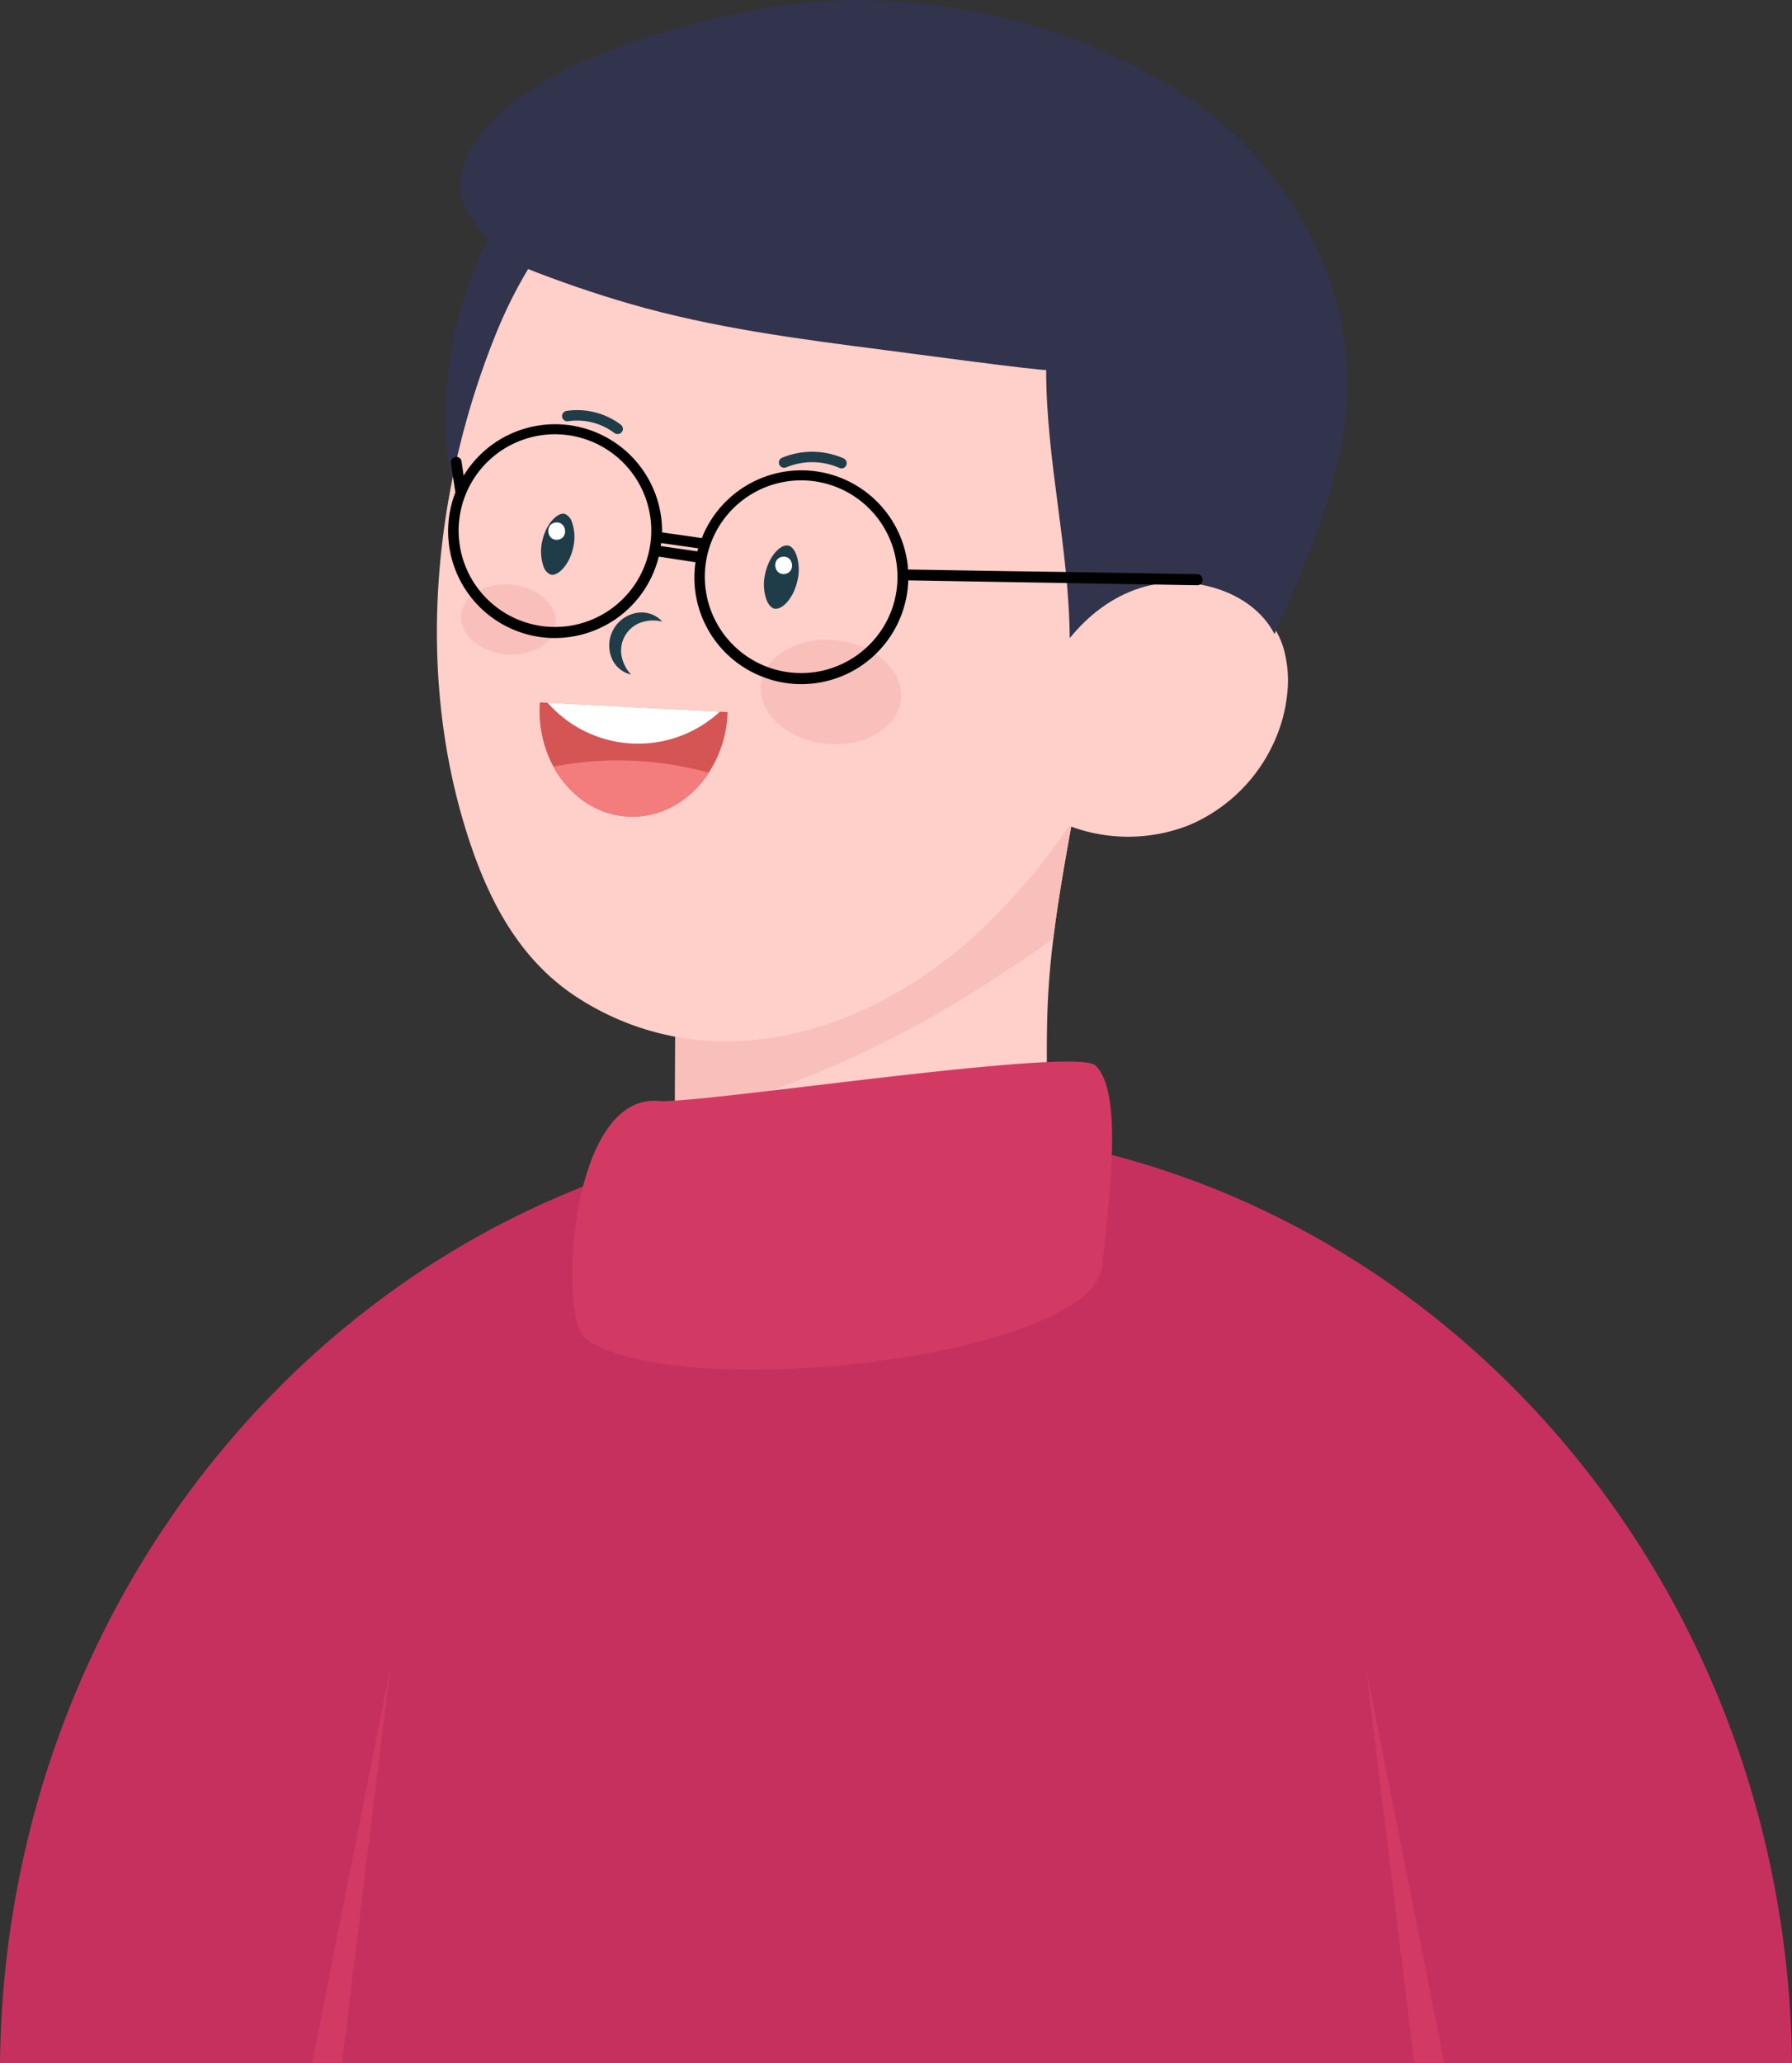
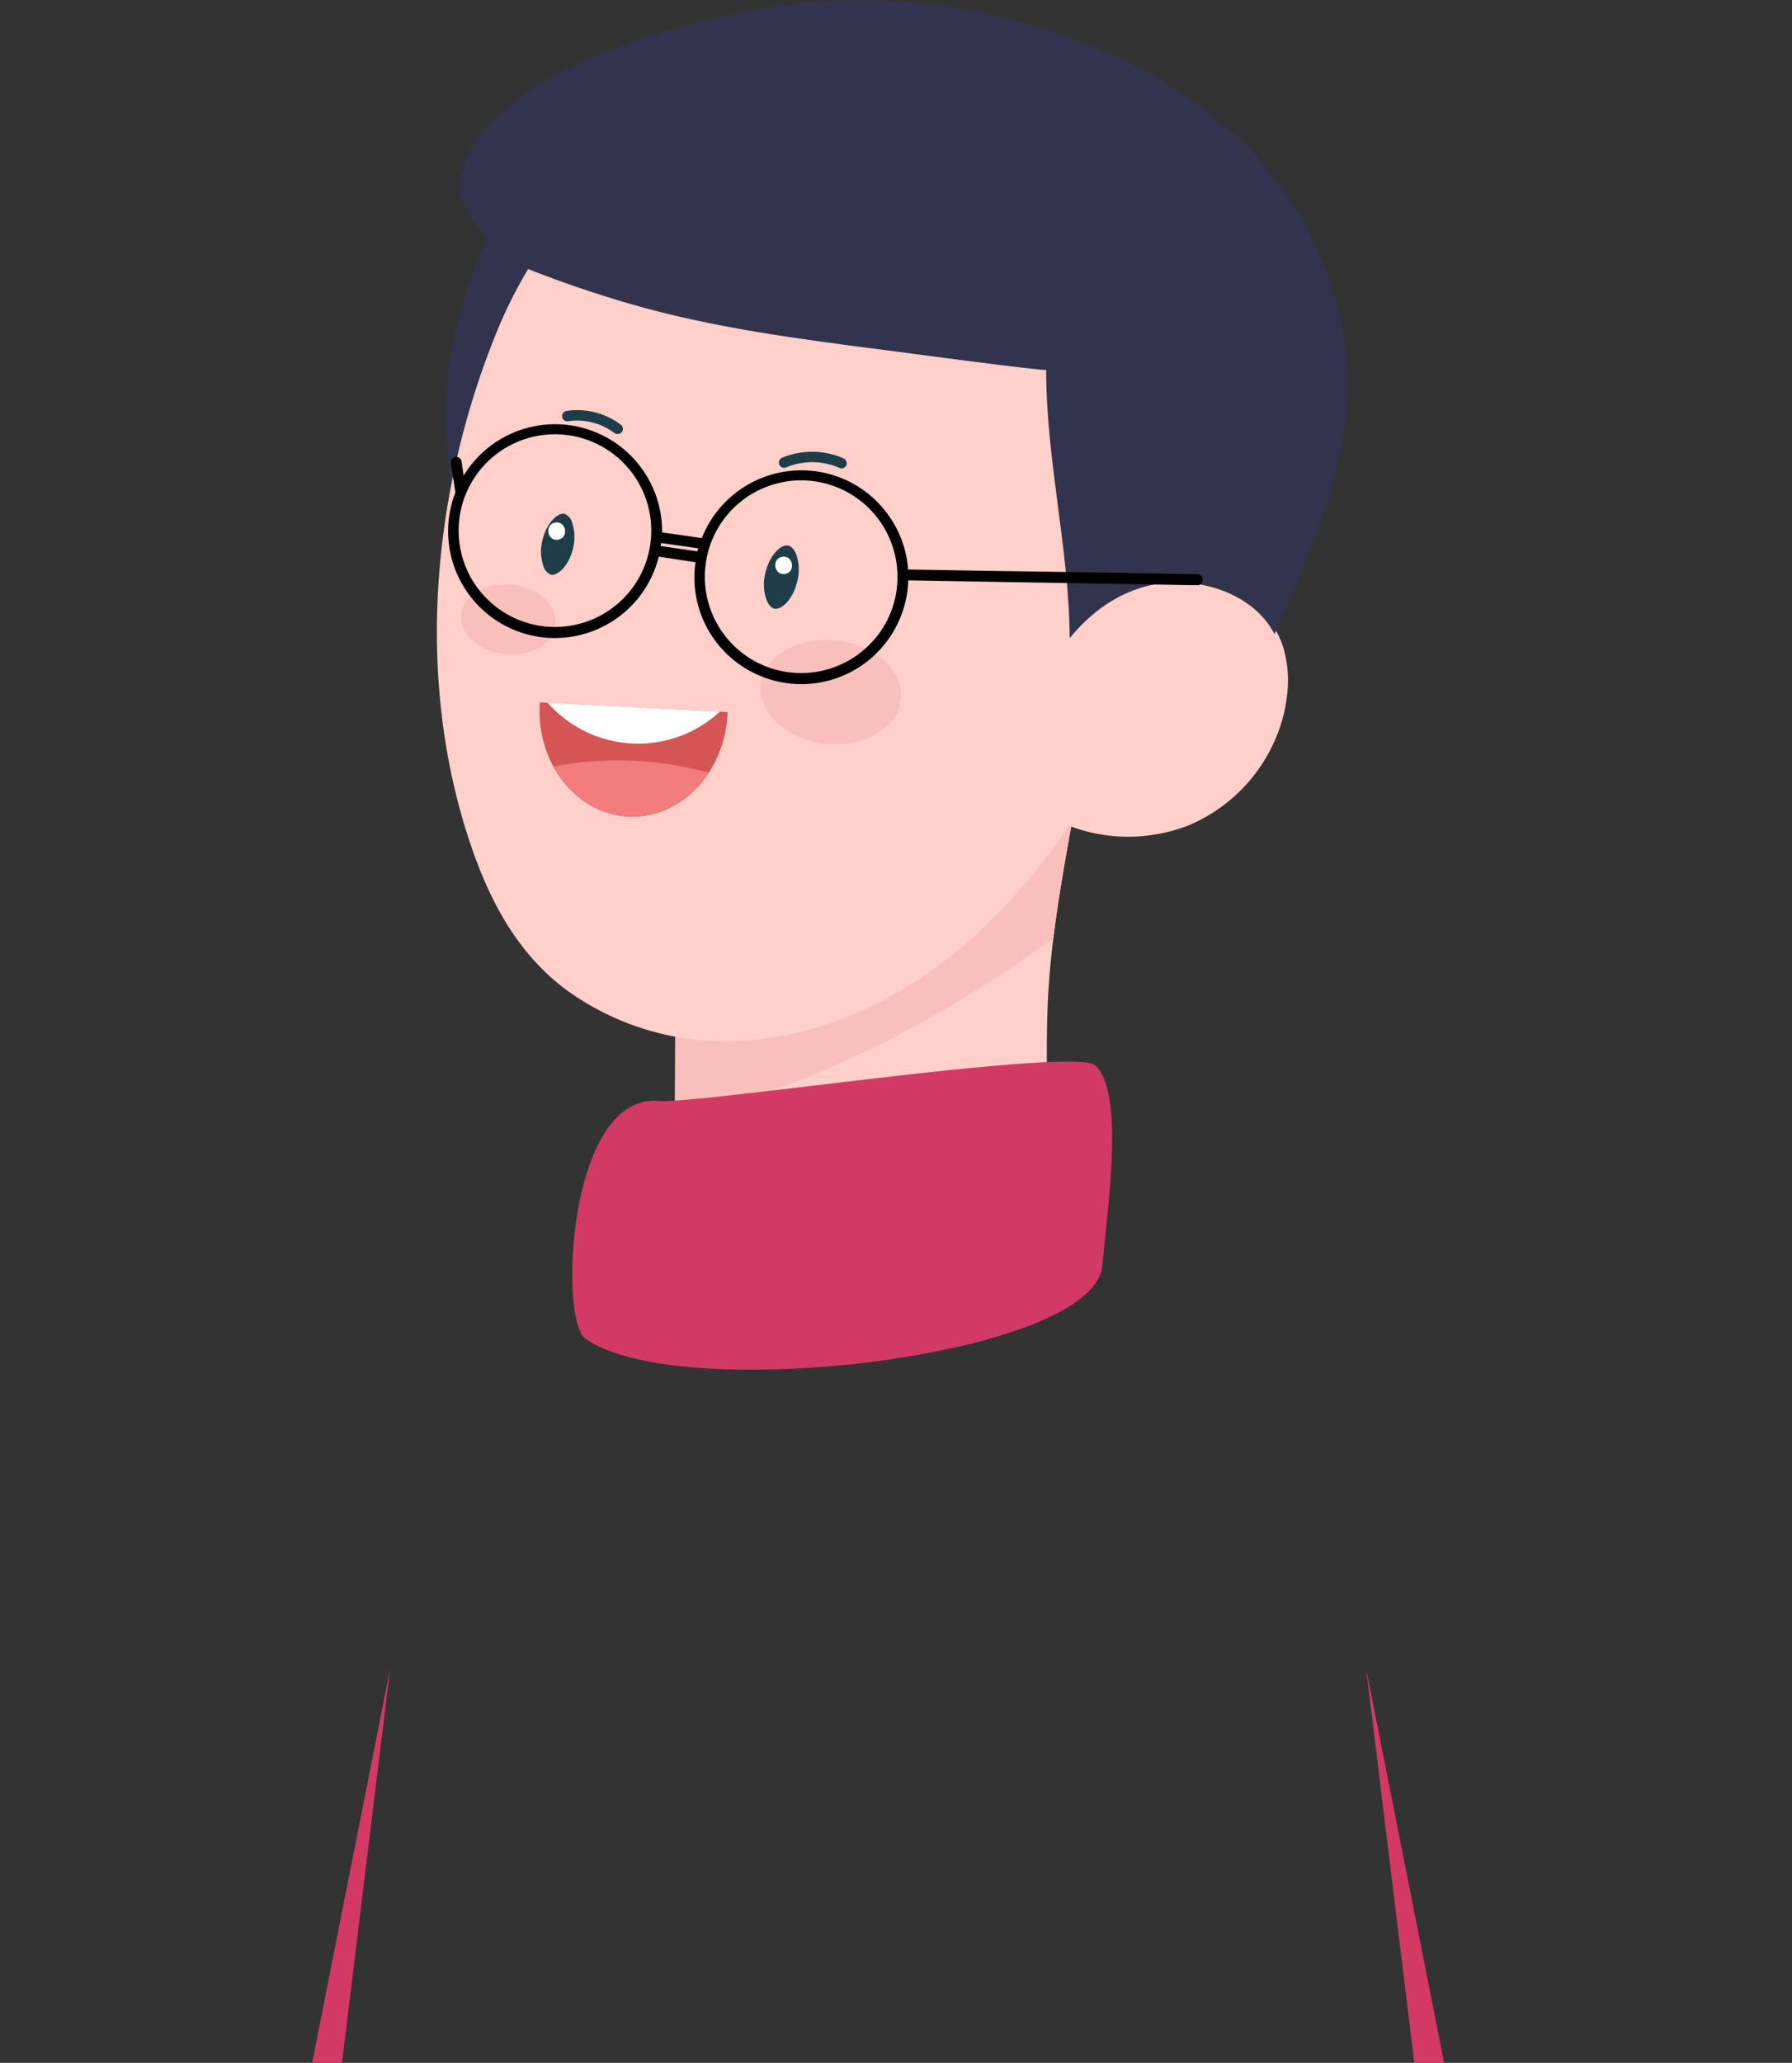
<svg xmlns="http://www.w3.org/2000/svg" data-bbox="0 -0.003 502.31 578.023" viewBox="0 0 502.31 578.02" data-type="ugc">
  <rect x="0" y="0" width="502.31" height="578.02" fill="#333333" stroke="none" />
  <g>
    <g>
-       <path d="M0 578h502.31a278.69 278.69 0 0 0-2.45-34.18c-.16-1.24-.33-2.48-.52-3.72a276.5 276.5 0 0 0-6.08-29.89l-1-3.67a272.93 272.93 0 0 0-10.6-30.94c-.49-1.21-1-2.42-1.52-3.63a268.19 268.19 0 0 0-14.76-29.4c-.68-1.17-1.36-2.33-2.07-3.49a263.14 263.14 0 0 0-21.6-30.77c-.89-1.11-1.8-2.19-2.71-3.28-46-54.7-113.11-89.16-187.85-89.16-66.66 0-127.27 27.42-172.23 72.17C78 389 77 390 76 391a263.2 263.2 0 0 0-29.8 36.73c-.73 1.09-1.46 2.18-2.17 3.27a268 268 0 0 0-18.33 33.1c-.56 1.19-1.11 2.38-1.64 3.58a271.93 271.93 0 0 0-16.77 49.69c-.3 1.25-.58 2.5-.85 3.76a276.24 276.24 0 0 0-5.26 34c-.12 1.25-.22 2.48-.32 3.73Q.11 568.34 0 578z" fill="#c6305f" />
      <path fill="#d23a64" d="m382.94 467.62 13.49 110.4h8.37l-21.86-110.4z" />
      <path fill="#d23a64" d="M87.49 578.02h8.37l13.49-110.4-21.86 110.4z" />
      <path d="M128.81 87.58c3.3-12.24 8.62-23.58 15.63-32.58 18.72-24.1 50.43-41.82 81.6-37.32 28.32 4.09 53.65 15.67 68.52 41.24 15.56 26.76 15.05 62.79-3.52 88a112 112 0 0 1-43.29 35A104.2 104.2 0 0 1 232 187.6c-28.69 7.83-66.26 4.49-88.08-17.73-20.73-21.06-22.4-55.24-15.11-82.29z" fill="#32334c" />
      <path d="M304.65 207.08c-1.39 7.71-2.75 15.44-4.13 23.15-.09.46-.17.93-.25 1.39 0 .21-.08.41-.12.63-1.82 10.22-3.64 20.43-4.89 30.71-.52 4.11-.94 8.27-1.23 12.42-.33 4.64-.51 9.32-.56 14-.14 8.91.11 17.84.38 26.74l1 32.57a242.71 242.71 0 0 1-24.92 23.38 270.13 270.13 0 0 1-59.15 9.28C198 373.9 186.71 363 188.61 353l.59-39.15v-6.42l.05-17 .09-24.17c8.33-2 16.13-5.82 23.86-9.58 25.63-12.54 51.1-25.39 76.06-39.22l2-1.08c4.99-2.75 9.1-5.13 13.39-9.3z" fill="#ffcfca" />
      <path d="M189.2 313.88A292.07 292.07 0 0 0 271 279.1c8-5 16.34-10.37 24.25-16.14 1.24-10.28 3.07-20.48 4.89-30.71l4.5-25.17c-4.83 4.68-9.44 7.14-15.37 10.42-25 13.82-50.43 26.69-76.06 39.22-7.73 3.76-15.52 7.54-23.87 9.58z" fill="#f9bfbb" />
      <path d="M132.34 237.88c5.51 15.84 13.55 30.41 27.48 40.26a76 76 0 0 0 42.65 13.65c16.72.18 33.08-4.77 47.75-13a123.06 123.06 0 0 0 20.51-14.38 171.32 171.32 0 0 0 28.7-32.64c13.41-19.44 24.59-41.81 30.8-65.21 7.06-26.44 7.78-54.21-1.73-80.46a102.62 102.62 0 0 0-16.66-29.6C281.72 19.13 227 10 186.27 35.6c-21.18 13.36-37.58 34.25-47 57.32a226.66 226.66 0 0 0-7.84 22.51c-11.55 39.71-12.65 83.42.91 122.45z" fill="#ffcfca" />
      <path d="M287.93 224.84a46.51 46.51 0 0 0 45.5 6.32 45.77 45.77 0 0 0 26-29.48 42.78 42.78 0 0 0 1.38-7.25 33 33 0 0 0-1.05-12.86c-3.15-10.22-12.95-17.85-23.56-19.12s-21.6 3.55-28.46 11.76l-7.62 19.47z" fill="#ffcfca" />
      <path d="M217.29 170.55c2.1.23 5.17-3 6.24-7.88a13 13 0 0 0-.31-7.21c-.26-.69-1-2.32-2.29-2.6h-.2c-2.09-.22-5.17 3-6.24 7.88a13.12 13.12 0 0 0 .32 7.21c.26.69 1 2.33 2.29 2.6a.63.63 0 0 0 .19 0z" fill="#1f3c49" />
      <path d="M154.67 161.05c1.77.18 4.9-2.62 6-7.62a12.72 12.72 0 0 0-.31-7 3.64 3.64 0 0 0-2.16-2.48h-.19c-1.77-.18-4.9 2.63-6 7.62a12.63 12.63 0 0 0 .3 7 3.64 3.64 0 0 0 2.16 2.48h.19z" fill="#1f3c49" />
-       <path d="M185.64 174.18a7.78 7.78 0 0 0-6.94-2.48 9.28 9.28 0 0 0-7.35 12.41 7.73 7.73 0 0 0 5.51 4.89 10.64 10.64 0 0 1-2.71-5.68 8.38 8.38 0 0 1 5.21-8.79 10.53 10.53 0 0 1 6.28-.35z" fill="#1f3c49" />
-       <path d="M236.36 131.17a1.47 1.47 0 0 0 .13-2.72 22 22 0 0 0-17.34-.16 1.47 1.47 0 0 0 1.15 2.7 18.91 18.91 0 0 1 15 .13 1.47 1.47 0 0 0 1.06.05z" fill="#1f3c49" />
+       <path d="M236.36 131.17a1.47 1.47 0 0 0 .13-2.72 22 22 0 0 0-17.34-.16 1.47 1.47 0 0 0 1.15 2.7 18.91 18.91 0 0 1 15 .13 1.47 1.47 0 0 0 1.06.05" fill="#1f3c49" />
      <path d="M173.46 121.57a1.5 1.5 0 0 0 .87-.54 1.46 1.46 0 0 0-.28-2 20.33 20.33 0 0 0-15.26-3.89 1.49 1.49 0 0 0-1.22 1.67 1.46 1.46 0 0 0 1.67 1.22 17.35 17.35 0 0 1 13 3.32 1.47 1.47 0 0 0 1.22.22z" fill="#1f3c49" />
      <path d="M219.3 156c3.1-.47 3.83 4.36.73 4.83s-3.84-4.34-.73-4.83z" fill="#ffffff" />
      <path d="M155.68 146.41c3.11-.47 3.84 4.35.73 4.82s-3.84-4.35-.73-4.82z" fill="#ffffff" />
      <path d="M151.3 197.47a32.72 32.72 0 0 0 3.82 17.33c4.34 8 12 13.53 20.93 14 9.16.48 17.51-4.44 22.62-12.29a32.77 32.77 0 0 0 5.24-16.3v-.68l-52.55-2.72c-.01.19-.05.44-.06.66z" fill="#d55454" />
      <path d="M153.5 196.91a33.78 33.78 0 0 0 48.28 2.5z" fill="#ffffff" />
      <path d="M155.12 214.8c4.34 8 12 13.53 20.93 14 9.16.48 17.51-4.44 22.62-12.29a96.06 96.06 0 0 0-27.3-3.43 97.41 97.41 0 0 0-16.25 1.72z" fill="#f37c7c" />
      <path d="M213.3 191.83c-.85 8 7.23 15.39 18.07 16.55S251.68 204 252.53 196s-7.22-15.39-18.06-16.55-20.31 4.4-21.17 12.38z" fill="#f9bfbb" />
      <path fill="#f9bfbb" d="M143.576 163.828c7.314.787 12.774 5.791 12.195 11.178s-6.98 9.116-14.293 8.33-12.774-5.792-12.195-11.179 6.98-9.116 14.293-8.329z" />
      <path d="M129.09 54.08C127.15 34 158.17 12.1 216 2c44.6-7.8 104.05 7.49 134.77 40.44 18.09 19.4 29 45.81 26.71 72.36-1.89 21.73-11.43 43.08-20.22 62.89-6.38-12.44-24.18-17.29-37.79-12.89-8 2.58-14.45 7.69-19.62 14-.2-25.31-6.61-49.81-6.6-75.17-.08.51-41.94-5.12-44.91-5.5-24.22-3.12-48.26-6.2-71.77-13-10-2.9-19.9-6.29-29.57-10.15-7.09-2.82-17.34-14.93-17.91-20.9z" fill="#32334c" />
      <path d="m335.58 160.89-3.91-.06-32.91-.56-19.09-.27-25.19-.42v-.81a30 30 0 0 0-57.75-8l-11.15-1.59a30.35 30.35 0 0 0-.14-3.3 30 30 0 0 0-55.48-12.6l-.59-4a1.47 1.47 0 0 0-1.14-1.23 1.87 1.87 0 0 0-.58 0 1.51 1.51 0 0 0-1.25 1.72l.59 3.94.66 4.26c-.1.26-.19.53-.29.79a29.95 29.95 0 0 0 27 40 3 3 0 0 0 .43 0 30.39 30.39 0 0 0 3.68-.13 30 30 0 0 0 26.19-22.66l10.29 1.57a29.8 29.8 0 0 0 18.89 32.13 25.53 25.53 0 0 0 3 1 29.95 29.95 0 0 0 28.54-7.33l.54-.54a30 30 0 0 0 8.67-20.18l22 .38 22.5.37 24.53.42h.53l6.85.12 4.57.07h.18a1.22 1.22 0 0 0 .47-.13 1.47 1.47 0 0 0 .86-1.18.29.29 0 0 0 0-.16 1.49 1.49 0 0 0-1.5-1.62zm-177.44 14.66a23.18 23.18 0 0 1-2.49.12 25.39 25.39 0 0 1-6.05-.66 27 27 0 0 1-20.92-23.73 26.37 26.37 0 0 1 .22-6.89 27 27 0 1 1 29.24 31.17zm37.34-21.05-10.27-1.5c0-.29.09-.57.13-.84l10.39 1.48c-.1.25-.17.55-.25.86zm47.1 27.21a27 27 0 1 1 8.86-22.7 26.81 26.81 0 0 1-8.86 22.7z" />
      <path d="M309 354.64c-.95 10.39-20.78 18.81-45.74 23.88a269.73 269.73 0 0 1-59.65 5.17c-17.38-.57-32.14-3.29-39.56-8.64s-4.86-68.87 20.7-66.56a20.07 20.07 0 0 0 2.51 0c6.73-.23 22.7-2.14 40.88-4.3 22.56-2.69 48.52-5.76 64.37-6.54 8-.39 13.43-.2 14.59.93 8.09 7.89 3.45 38.82 1.9 56.06z" fill="#d23a64" />
    </g>
  </g>
</svg>